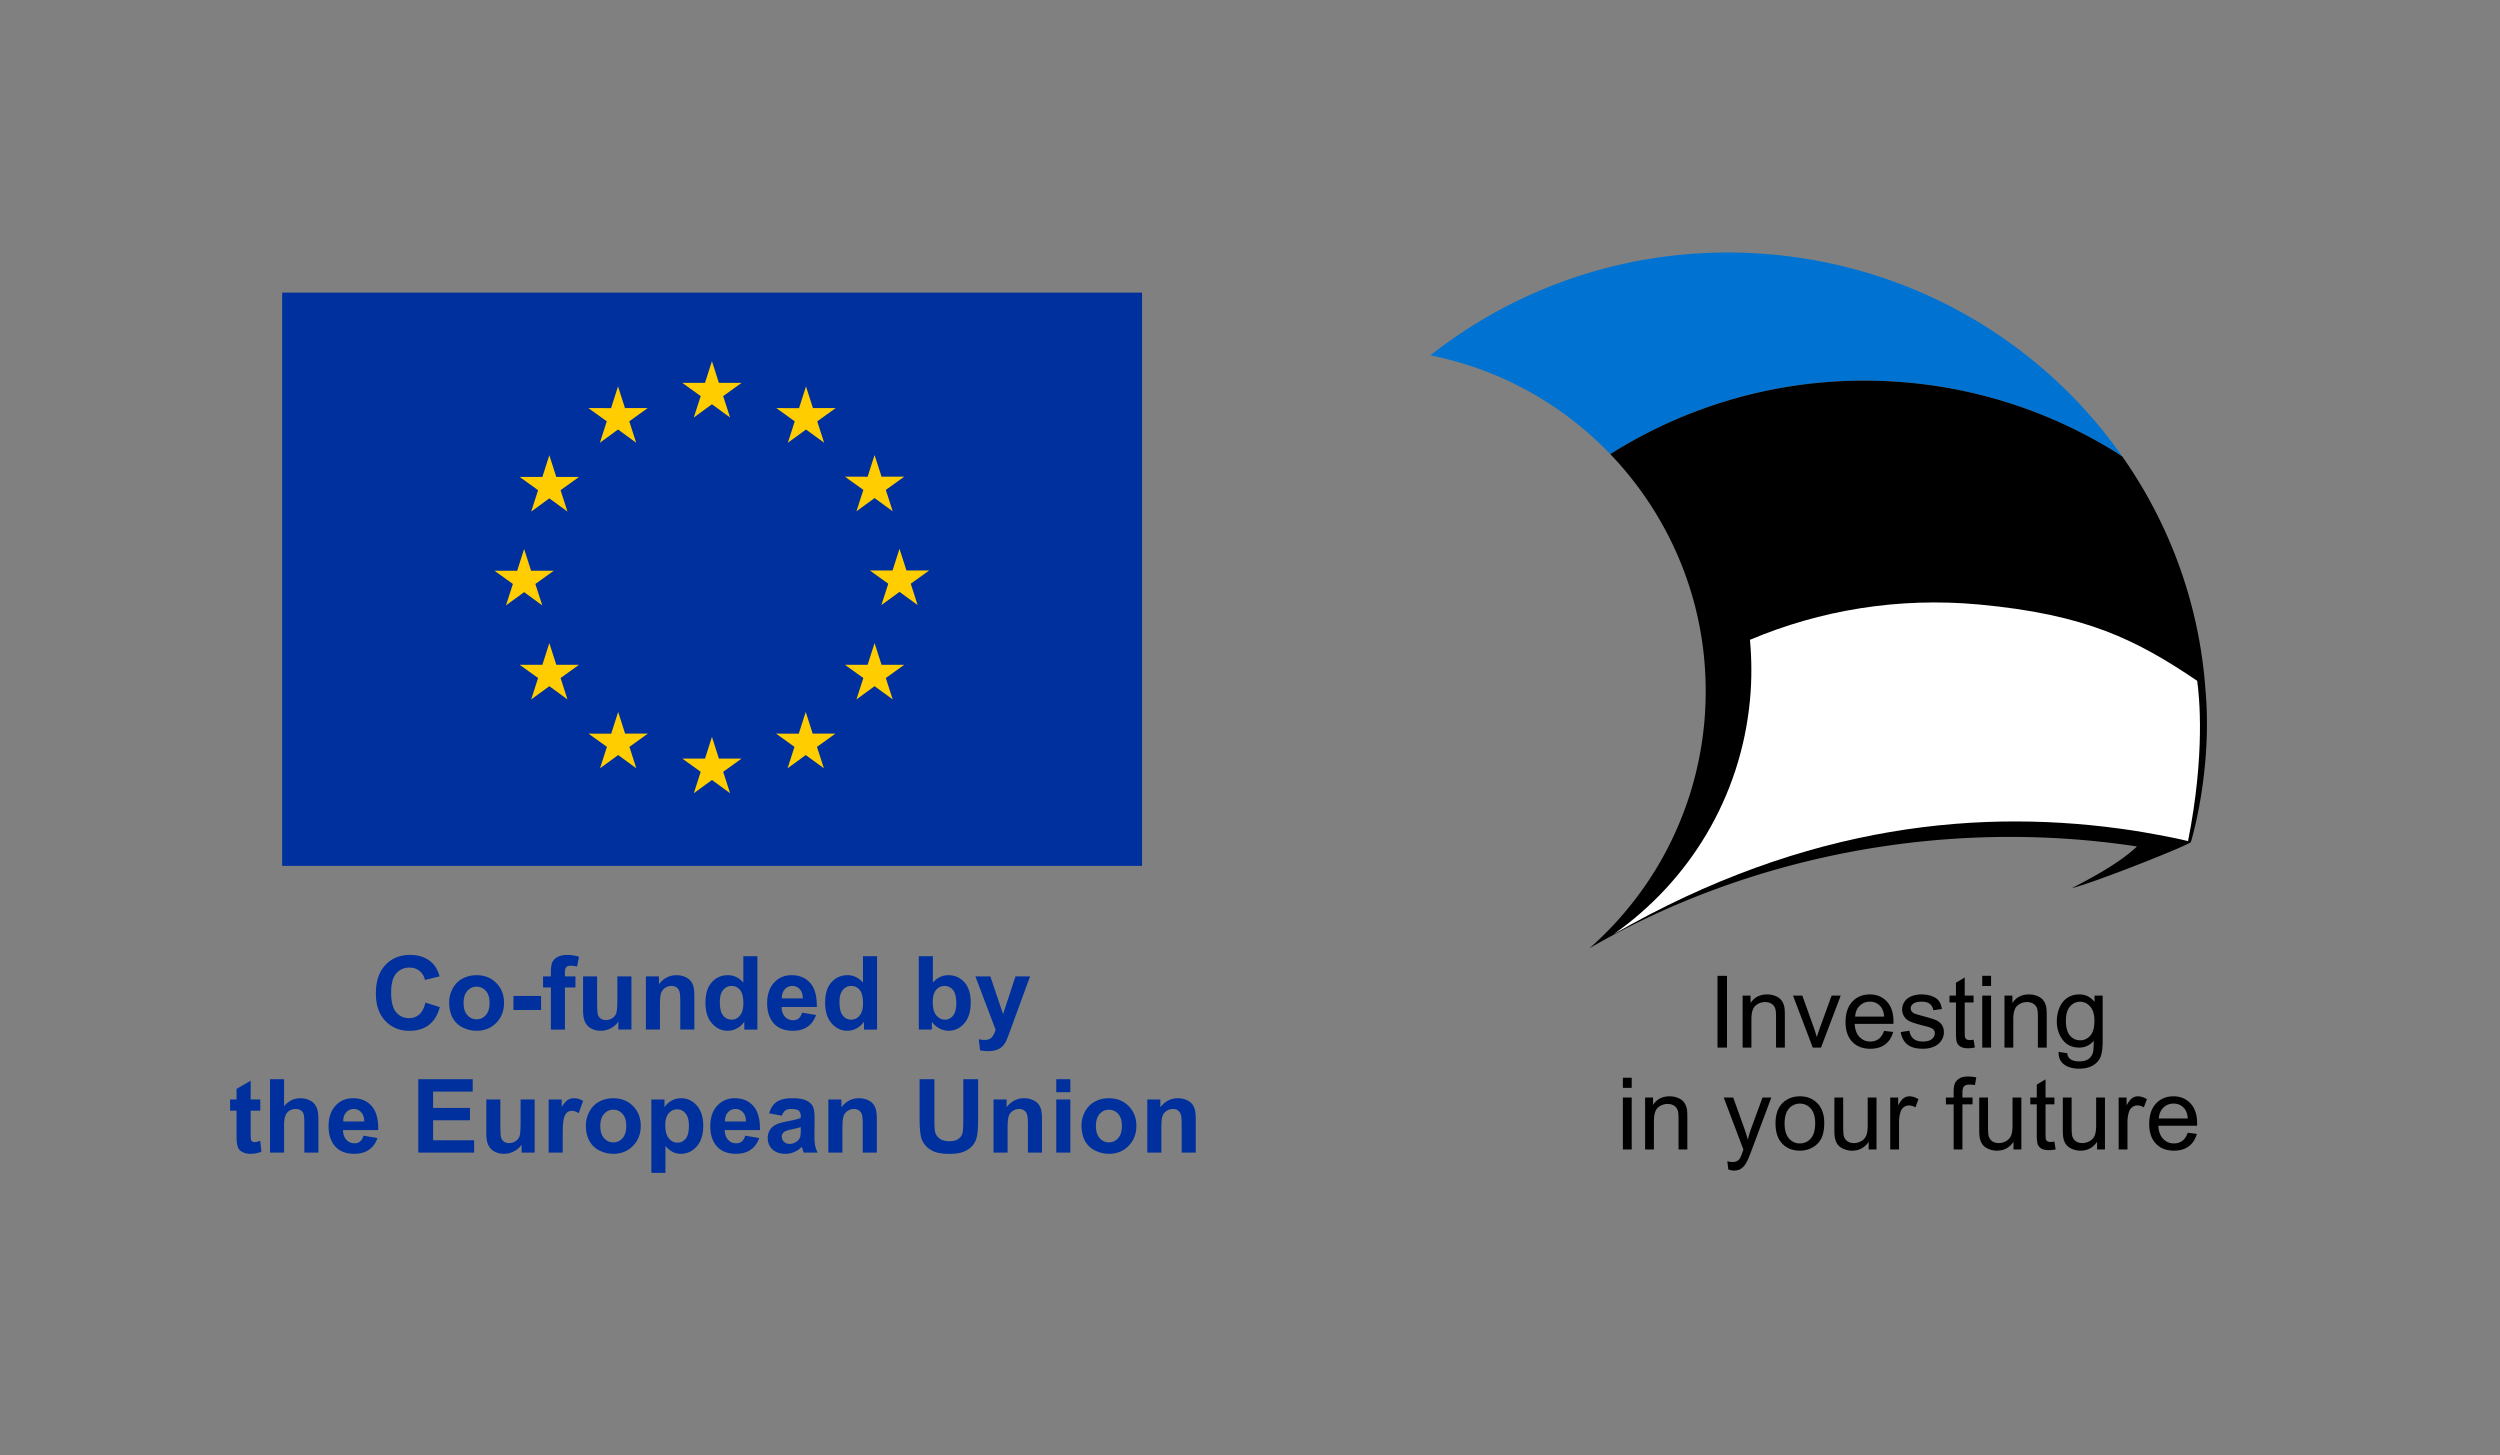
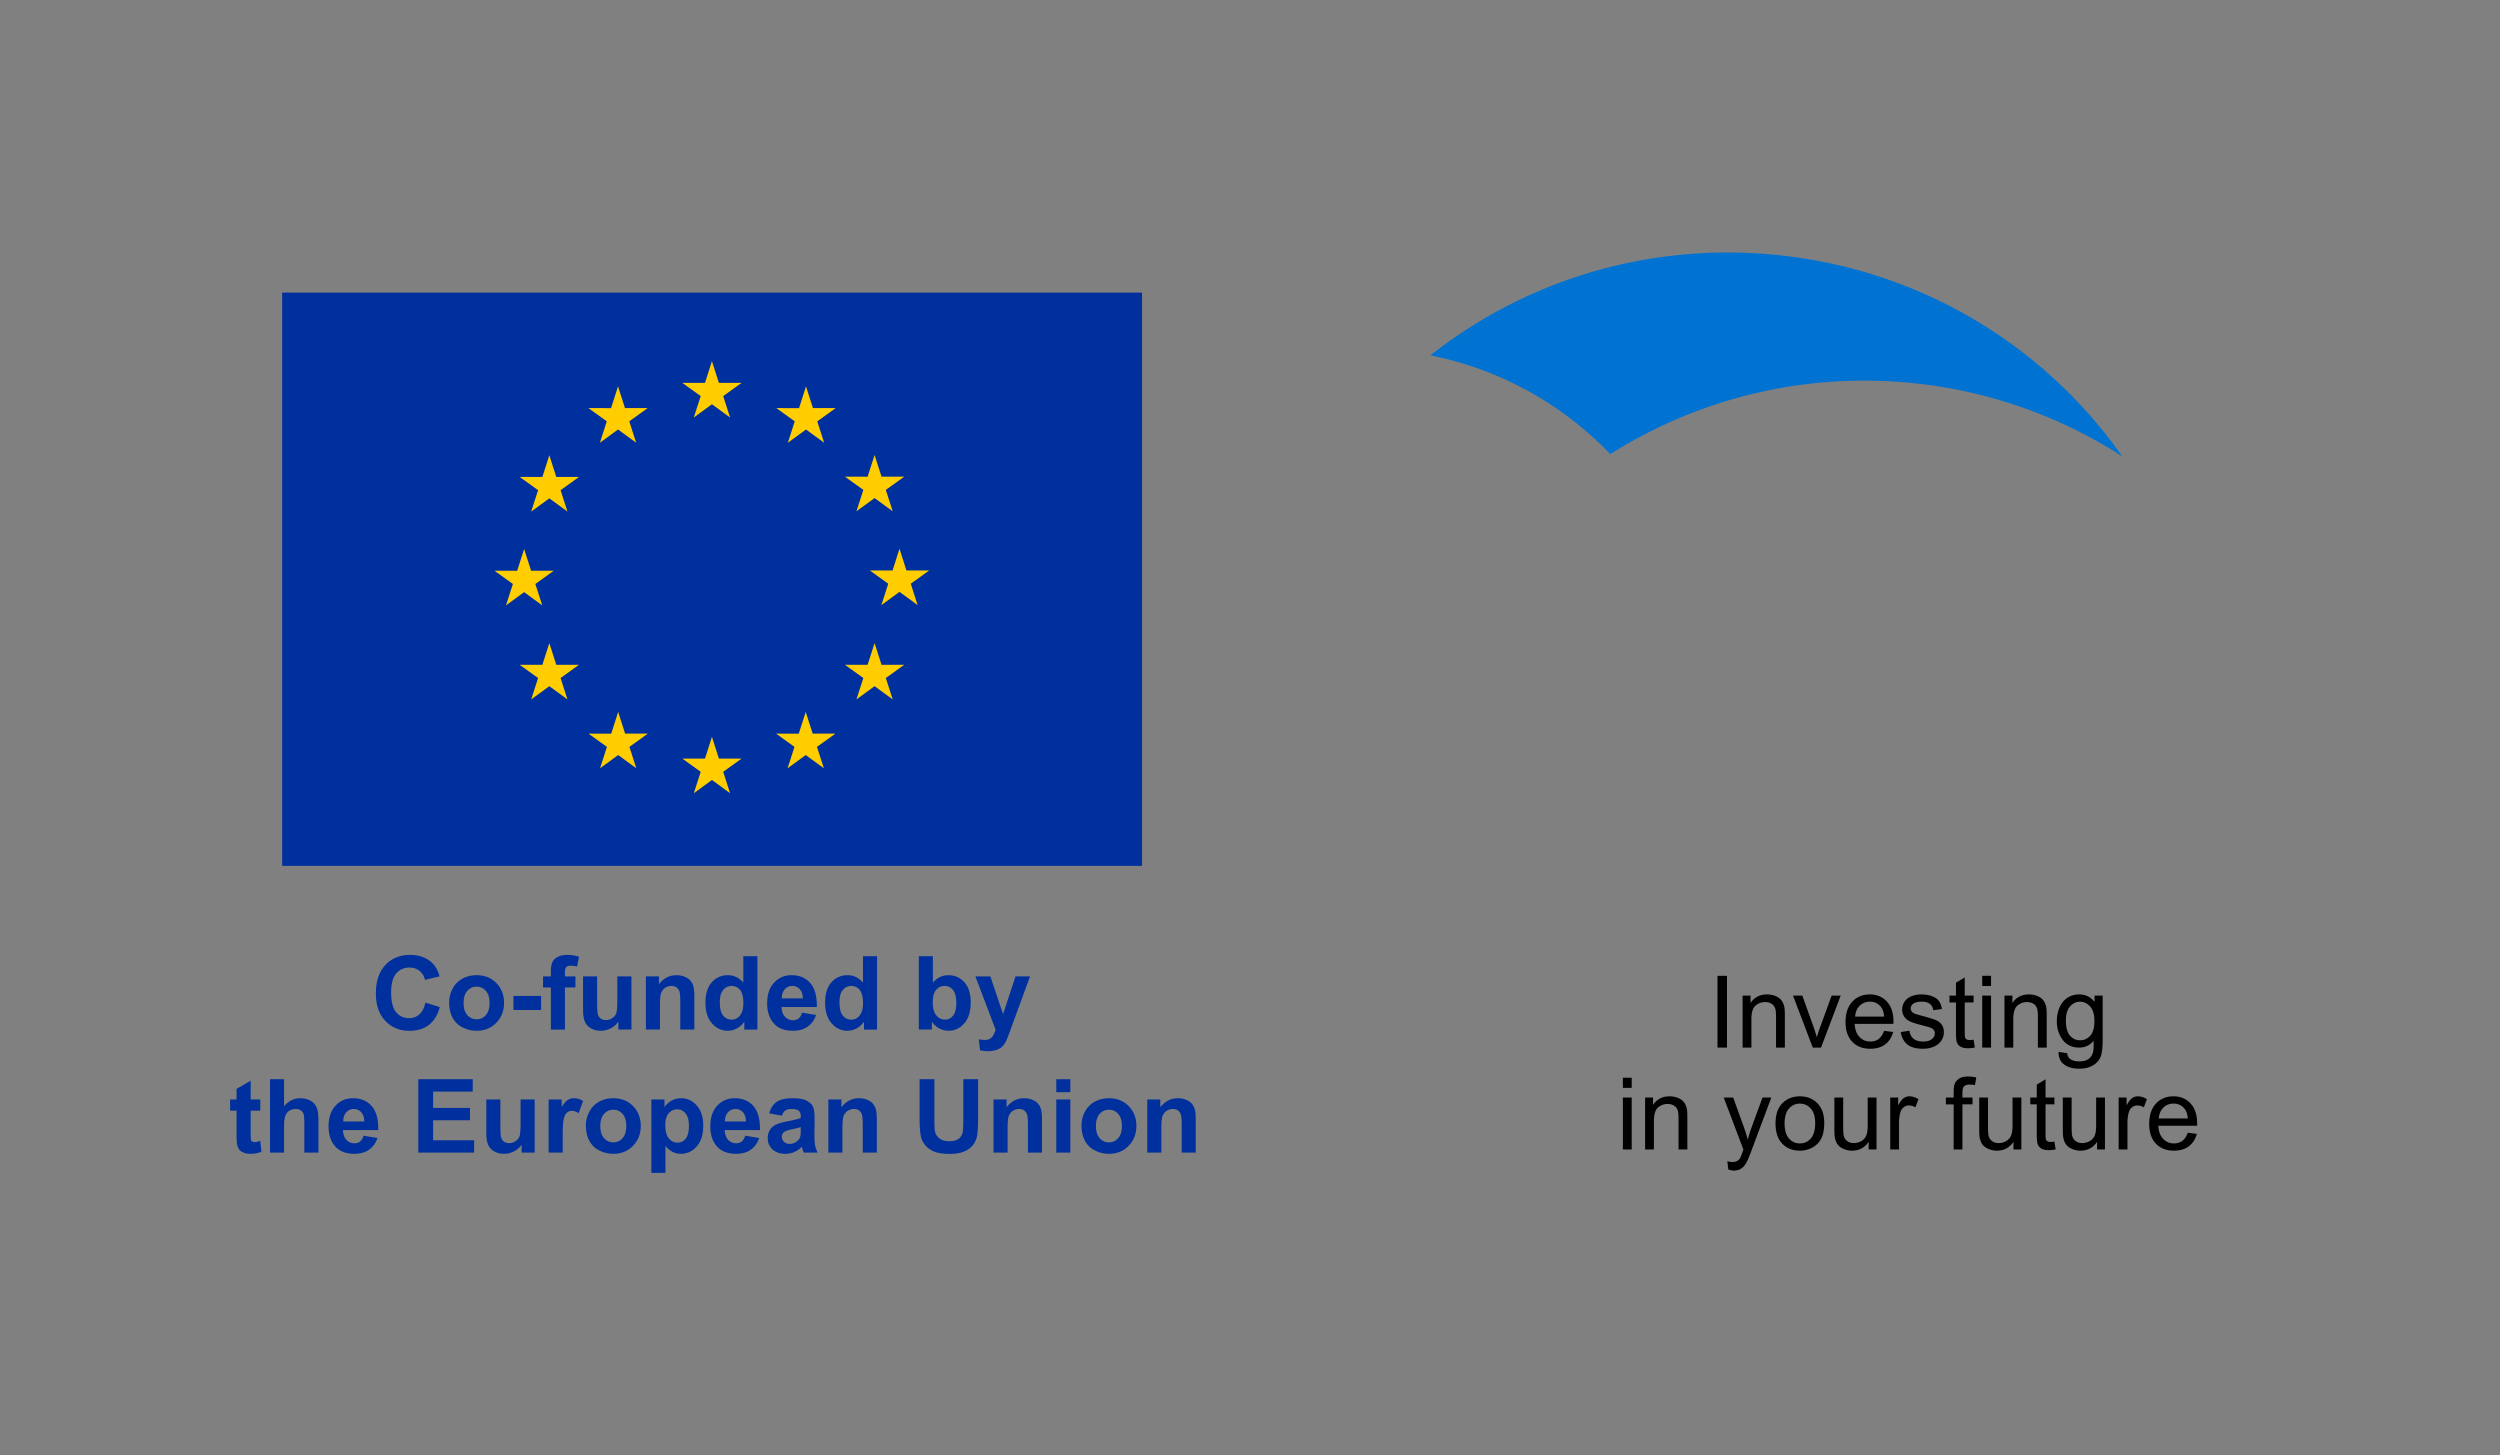
<svg xmlns="http://www.w3.org/2000/svg" xml:space="preserve" style="fill-rule:evenodd;clip-rule:evenodd;stroke-linejoin:round;stroke-miterlimit:2" viewBox="0 0 512 298">
  <rect x="0" y="0" width="512" height="298" fill="#808080" stroke="none" />
  <path d="M390.86 78.373a97.224 97.224 0 0 1 42.916 14.536c.015.016.348.246.869.578-15.898-22.682-41.531-38.565-71.578-41.348-26.297-2.42-51.075 5.624-70.122 20.643 14.458 2.87 27.169 10.13 36.841 20.223 17.567-11.081 38.795-16.688 61.074-14.632" style="fill:#0073d2" />
  <path d="M451.626 140.555c-.008 0-.008-.008-.008-.008 0 .047.008.087.008.135v-.127Z" style="fill:#fff" />
-   <path d="M451.714 141.662c-.024-.309-.135-1.661-.158-1.938-1.48-16.941-7.475-32.791-16.911-46.237a16.769 16.769 0 0 1-.869-.578 97.224 97.224 0 0 0-42.916-14.536c-22.279-2.057-43.507 3.551-61.074 14.632 10.868 11.342 17.915 26.242 19.291 42.566a71.336 71.336 0 0 1-.04 12.449c-.616 6.605-2.119 12.917-4.406 18.8-4.128 10.741-10.819 20.121-19.242 27.501l.15-.135c32.388-18.761 72.542-26.835 112.12-20.832-3.592 3.393-8.986 6.28-13.375 8.558 5.347-1.393 24.147-8.899 24.415-9.469 0 0 .016-.008.016-.014h-.016s4.39-14.205 3.015-30.767" />
-   <path d="M449.981 139.432c-12.528-8.48-22.858-13.605-44.671-15.63-16.586-1.534-32.593 1.179-46.917 7.23.363 4.002.396 8.099.008 12.251-1.867 20.129-12.575 37.283-27.935 48.04 39.72-22.842 75.833-25.894 106.418-21.228 2.032.316 8.32 1.4 11.222 2.175 3.559-17.906 2.317-29.754 1.875-32.838" style="fill:#fff" />
  <path d="M351.744 199.851h1.943v14.696h-1.943z" />
  <path d="M356.887 214.547v-10.645h1.622v1.512c.783-1.17 1.913-1.755 3.387-1.755.643 0 1.232.116 1.769.346.541.232.941.534 1.208.91.271.373.456.818.565 1.331.065.336.099.921.099 1.755v6.546h-1.807v-6.477c0-.733-.068-1.283-.208-1.65a1.737 1.737 0 0 0-.746-.869c-.36-.218-.777-.328-1.26-.328-.77 0-1.43.247-1.991.732-.558.49-.835 1.413-.835 2.779v5.813h-1.803ZM371.261 214.547l-4.051-10.645h1.906l2.286 6.375c.246.687.471 1.403.68 2.145.161-.561.383-1.235.671-2.025l2.367-6.495h1.855l-4.031 10.645h-1.683ZM379.931 208.2h5.944c-.079-.893-.308-1.568-.681-2.012-.575-.695-1.321-1.044-2.234-1.044-.828 0-1.527.278-2.091.832-.565.554-.876 1.297-.938 2.224m5.923 2.919 1.865.229c-.294 1.091-.838 1.936-1.632 2.539-.797.598-1.814.899-3.049.899-1.556 0-2.792-.478-3.702-1.436-.914-.959-1.368-2.303-1.368-4.035 0-1.793.461-3.182 1.382-4.171.923-.989 2.118-1.485 3.589-1.485 1.423 0 2.587.487 3.487 1.454.903.969 1.355 2.334 1.355 4.089 0 .11-.004.27-.01.483h-7.938c.064 1.17.396 2.067.992 2.686.595.622 1.334.934 2.224.934.66 0 1.224-.175 1.693-.523.469-.347.838-.901 1.112-1.663M389.265 211.368l1.783-.28c.099.714.379 1.262.838 1.645.455.38 1.095.571 1.92.571.828 0 1.443-.17 1.844-.506.4-.338.602-.735.602-1.187 0-.411-.178-.729-.534-.965-.246-.161-.862-.363-1.843-.609-1.322-.335-2.242-.623-2.752-.869-.51-.243-.9-.582-1.163-1.013a2.68 2.68 0 0 1-.397-1.426c0-.477.109-.915.329-1.318.215-.408.512-.743.885-1.01.281-.205.664-.383 1.146-.527a5.514 5.514 0 0 1 1.561-.215c.835 0 1.567.123 2.2.363.633.24 1.098.564 1.399.975.302.414.507.962.62 1.649l-1.762.243c-.082-.548-.315-.975-.698-1.283-.384-.308-.928-.462-1.629-.462-.828 0-1.42.137-1.772.41-.357.274-.534.596-.534.962a1 1 0 0 0 .222.633c.148.195.377.352.691.483.181.064.712.219 1.595.458 1.277.342 2.166.62 2.669.838a2.71 2.71 0 0 1 1.191.948c.287.414.431.928.431 1.544 0 .601-.178 1.166-.527 1.7-.352.53-.859.941-1.52 1.232-.66.291-1.409.434-2.244.434-1.386 0-2.439-.287-3.165-.862s-1.187-1.427-1.386-2.556M404.19 212.932l.261 1.594a6.753 6.753 0 0 1-1.363.161c-.656 0-1.163-.103-1.526-.311-.359-.205-.613-.479-.759-.819-.147-.334-.223-1.046-.223-2.127v-6.125h-1.324v-1.403h1.324v-2.638l1.796-1.081v3.719h1.814v1.403h-1.814v6.223c0 .517.032.846.093.993a.776.776 0 0 0 .312.353c.143.085.348.129.616.129.201 0 .465-.023.793-.071M405.962 203.902h1.807v10.645h-1.807v-10.645Zm0-4.051h1.807v2.077h-1.807v-2.077ZM410.516 214.547v-10.645h1.622v1.512c.783-1.17 1.913-1.755 3.387-1.755.643 0 1.232.116 1.769.346.541.232.941.534 1.208.91.271.373.455.818.565 1.331.065.336.099.921.099 1.755v6.546h-1.807v-6.477c0-.733-.068-1.283-.208-1.65a1.737 1.737 0 0 0-.746-.869c-.36-.218-.777-.328-1.26-.328-.77 0-1.43.247-1.991.732-.558.49-.835 1.413-.835 2.779v5.813h-1.803ZM423.094 209.034c0 1.396.277 2.416.835 3.056.555.643 1.249.961 2.084.961.828 0 1.523-.318 2.083-.955.562-.639.842-1.639.842-3.004 0-1.303-.288-2.285-.865-2.946-.579-.66-1.276-.992-2.091-.992-.801 0-1.482.325-2.046.979-.562.649-.842 1.618-.842 2.901m-1.492 6.395 1.756.26c.071.541.277.934.609 1.184.448.332 1.06.499 1.834.499.838 0 1.481-.167 1.936-.499.455-.335.76-.804.921-1.403.096-.369.137-1.139.13-2.316-.787.927-1.769 1.392-2.947 1.392-1.464 0-2.596-.527-3.397-1.584-.801-1.054-1.205-2.323-1.205-3.798 0-1.016.185-1.954.552-2.813.369-.859.903-1.523 1.601-1.991.698-.465 1.519-.702 2.46-.702 1.256 0 2.292.51 3.107 1.527v-1.284h1.666v9.201c0 1.656-.171 2.834-.506 3.525-.339.691-.873 1.238-1.605 1.639-.733.4-1.632.602-2.703.602-1.269 0-2.296-.288-3.076-.859-.784-.571-1.16-1.43-1.133-2.58M332.364 224.77h1.807v10.645h-1.807V224.77Zm0-4.051h1.807v2.077h-1.807v-2.077ZM336.918 235.415V224.77h1.622v1.512c.783-1.17 1.913-1.755 3.387-1.755.643 0 1.232.117 1.769.346.541.233.942.534 1.208.91.271.373.456.818.565 1.331.065.336.099.921.099 1.755v6.546h-1.807v-6.477c0-.733-.068-1.283-.208-1.65a1.741 1.741 0 0 0-.746-.869c-.36-.218-.777-.328-1.26-.328-.77 0-1.43.247-1.991.732-.557.49-.835 1.413-.835 2.779v5.813h-1.803ZM353.958 239.515l-.203-1.694c.397.106.739.161 1.034.161.4 0 .722-.069.962-.202a1.62 1.62 0 0 0 .591-.561c.117-.178.298-.626.551-1.341.034-.103.089-.247.161-.442l-4.038-10.665h1.944l2.217 6.163c.284.782.544 1.603.77 2.466a24.88 24.88 0 0 1 .743-2.427l2.275-6.203h1.803l-4.048 10.826c-.433 1.171-.772 1.975-1.012 2.417-.322.595-.688 1.029-1.101 1.306-.417.277-.911.417-1.486.417-.349 0-.736-.075-1.163-.222M365.485 230.091c0 1.365.298 2.384.893 3.062.595.681 1.345 1.02 2.244 1.02.897 0 1.643-.343 2.238-1.023.592-.681.89-1.721.89-3.117 0-1.318-.298-2.317-.896-2.994-.599-.678-1.342-1.016-2.232-1.016a2.87 2.87 0 0 0-2.244 1.012c-.595.674-.893 1.694-.893 3.056m-1.855 0c0-1.971.548-3.432 1.646-4.38.914-.787 2.029-1.184 3.346-1.184 1.465 0 2.662.479 3.59 1.441.931.958 1.393 2.282 1.393 3.972 0 1.373-.205 2.45-.616 3.234a4.36 4.36 0 0 1-1.794 1.83 5.22 5.22 0 0 1-2.573.65c-1.488 0-2.693-.475-3.612-1.433-.921-.955-1.38-2.331-1.38-4.13M382.699 235.415v-1.564c-.832 1.205-1.958 1.803-3.381 1.803a4.316 4.316 0 0 1-1.758-.359c-.545-.239-.948-.544-1.212-.907-.267-.365-.451-.811-.557-1.337-.073-.356-.11-.918-.11-1.687v-6.594h1.803v5.903c0 .944.038 1.577.11 1.906.116.475.356.845.722 1.118.369.271.825.405 1.365.405.541 0 1.047-.138 1.523-.415a2.3 2.3 0 0 0 1.006-1.133c.198-.479.297-1.173.297-2.08v-5.704h1.803v10.645h-1.611ZM387.12 235.415V224.77h1.622v1.612c.414-.753.797-1.252 1.15-1.492a2.01 2.01 0 0 1 1.156-.363c.609 0 1.225.195 1.855.582l-.623 1.677c-.438-.264-.879-.394-1.32-.394-.398 0-.75.12-1.064.356-.316.24-.538.568-.672.989a6.994 6.994 0 0 0-.301 2.105v5.573h-1.803ZM400.108 235.415v-9.241h-1.591v-1.404h1.591v-1.132c0-.715.065-1.249.192-1.595.175-.469.478-.848.917-1.139.438-.291 1.05-.435 1.841-.435.506 0 1.067.058 1.683.182l-.27 1.573a5.95 5.95 0 0 0-1.064-.102c-.548 0-.934.116-1.16.353-.23.232-.343.67-.343 1.313v.982h2.074v1.404h-2.074v9.241h-1.796ZM412.361 235.415v-1.564c-.832 1.205-1.958 1.803-3.381 1.803a4.312 4.312 0 0 1-1.758-.359c-.545-.239-.948-.544-1.212-.907-.267-.365-.452-.811-.558-1.337-.072-.356-.109-.918-.109-1.687v-6.594h1.803v5.903c0 .944.038 1.577.11 1.906.116.475.356.845.722 1.118.369.271.825.405 1.365.405.541 0 1.047-.138 1.522-.415a2.297 2.297 0 0 0 1.007-1.133c.198-.479.297-1.173.297-2.08v-5.704h1.803v10.645h-1.611ZM420.741 233.8l.26 1.594a6.744 6.744 0 0 1-1.362.161c-.656 0-1.163-.103-1.526-.311-.359-.205-.613-.479-.759-.818-.147-.335-.223-1.047-.223-2.128v-6.125h-1.324v-1.403h1.324v-2.638l1.796-1.081v3.719h1.814v1.403h-1.814v6.224c0 .516.031.845.093.992a.78.78 0 0 0 .311.353c.144.085.349.129.617.129.201 0 .465-.023.793-.071M429.483 235.415v-1.564c-.832 1.205-1.958 1.803-3.381 1.803a4.316 4.316 0 0 1-1.758-.359c-.545-.239-.948-.544-1.212-.907-.267-.365-.451-.811-.558-1.337-.072-.356-.109-.918-.109-1.687v-6.594h1.803v5.903c0 .944.038 1.577.11 1.906.116.475.356.845.722 1.118.369.271.825.405 1.365.405.541 0 1.047-.138 1.522-.415a2.297 2.297 0 0 0 1.007-1.133c.198-.479.297-1.173.297-2.08v-5.704h1.803v10.645h-1.611ZM433.903 235.415V224.77h1.622v1.612c.414-.753.797-1.252 1.15-1.492a2.01 2.01 0 0 1 1.156-.363c.609 0 1.225.195 1.855.582l-.623 1.677c-.438-.264-.88-.394-1.32-.394-.398 0-.75.12-1.065.356-.315.24-.537.568-.671.989a6.994 6.994 0 0 0-.301 2.105v5.573h-1.803ZM442.122 229.068h5.944c-.079-.893-.308-1.567-.681-2.012-.575-.695-1.321-1.044-2.235-1.044-.828 0-1.526.278-2.09.832-.565.554-.876 1.297-.938 2.224m5.923 2.919 1.865.229c-.294 1.091-.838 1.936-1.632 2.539-.797.598-1.814.899-3.049.899-1.556 0-2.792-.478-3.703-1.436-.913-.958-1.368-2.303-1.368-4.035 0-1.793.462-3.181 1.382-4.171.924-.989 2.119-1.485 3.59-1.485 1.423 0 2.587.487 3.487 1.454.903.969 1.355 2.334 1.355 4.089 0 .11-.004.271-.011.483h-7.938c.065 1.171.397 2.067.992 2.686.596.622 1.335.934 2.224.934.661 0 1.225-.175 1.694-.523.469-.346.838-.901 1.112-1.663" style="fill-rule:nonzero" />
  <path d="M57.787 59.925h176.106v117.406H57.787z" style="fill:#00309d" />
  <path d="m142.088 85.506 3.716-2.712 3.716 2.712-1.414-4.386 3.774-2.711h-4.652l-1.424-4.439-1.424 4.443-4.65-.004 3.772 2.711-1.414 4.386ZM122.857 90.673l3.716-2.712 3.714 2.712-1.412-4.386 3.772-2.711h-4.652l-1.424-4.444-1.424 4.448-4.65-.004 3.772 2.711-1.412 4.386ZM112.502 93.234l-1.424 4.449-4.65-.005 3.772 2.712-1.414 4.385 3.716-2.712 3.716 2.712-1.414-4.385 3.772-2.712h-4.65l-1.424-4.444ZM107.341 121.27l3.714 2.712-1.412-4.386 3.772-2.712h-4.65l-1.424-4.443-1.424 4.453-4.652-.01 3.774 2.712-1.414 4.386 3.716-2.712ZM113.926 136.149l-1.424-4.444-1.424 4.449-4.65-.005 3.772 2.712-1.414 4.385 3.716-2.716 3.716 2.716-1.414-4.385 3.772-2.712h-4.65ZM128.024 150.247l-1.424-4.44-1.421 4.445-4.653-.005 3.772 2.712-1.411 4.385 3.716-2.711 3.713 2.711-1.411-4.385 3.771-2.712h-4.652ZM147.23 155.355l-1.424-4.444-1.421 4.449-4.653-.005 3.772 2.712-1.411 4.385 3.716-2.711 3.713 2.711-1.414-4.385 3.774-2.712h-4.652ZM166.437 150.247l-1.422-4.44-1.427 4.445-4.647-.005 3.769 2.712-1.411 4.385 3.716-2.711 3.716 2.711-1.417-4.385 3.774-2.712h-4.652ZM180.539 136.149l-1.426-4.444-1.427 4.449-4.647-.005 3.774 2.712-1.416 4.385 3.716-2.716 3.716 2.716-1.417-4.385 3.775-2.712h-4.648ZM190.295 116.831h-4.652l-1.427-4.444-1.421 4.449-4.652-.005 3.774 2.712-1.412 4.385 3.711-2.716 3.716 2.716-1.411-4.385 3.774-2.712ZM175.397 104.717l3.716-2.712 3.716 2.712-1.416-4.386 3.774-2.707h-4.648l-1.426-4.443-1.426 4.448-4.648-.005 3.775 2.707-1.417 4.386ZM165.068 79.137l-1.421 4.449-4.653-.01 3.77 2.717-1.412 4.385 3.721-2.717 3.711 2.717-1.412-4.385 3.775-2.717h-4.658l-1.421-4.439Z" style="fill:#ffcd00;fill-rule:nonzero" />
  <path d="m87.13 205.328 2.943.934c-.451 1.64-1.202 2.859-2.251 3.655-1.049.797-2.38 1.194-3.994 1.194-1.996 0-3.636-.681-4.922-2.045-1.285-1.364-1.927-3.228-1.927-5.593 0-2.502.646-4.446 1.938-5.83 1.292-1.384 2.99-2.077 5.096-2.077 1.839 0 3.332.544 4.481 1.631.683.643 1.196 1.566 1.538 2.769l-3.005.717c-.177-.779-.548-1.394-1.112-1.845-.564-.451-1.249-.677-2.056-.677-1.114 0-2.019.399-2.712 1.2-.694.799-1.041 2.095-1.041 3.886 0 1.9.342 3.254 1.025 4.06.684.807 1.573 1.21 2.666 1.21.807 0 1.501-.255 2.082-.769.581-.512.998-1.318 1.251-2.42M94.943 205.41c0 1.081.256 1.908.769 2.482.513.575 1.145.862 1.897.862s1.382-.287 1.892-.862c.509-.574.764-1.408.764-2.502 0-1.066-.255-1.886-.764-2.46-.51-.575-1.14-.862-1.892-.862s-1.384.287-1.897.862c-.513.574-.769 1.401-.769 2.48m-2.953-.153c0-.957.236-1.883.707-2.779a4.849 4.849 0 0 1 2.005-2.05c.865-.473 1.83-.708 2.897-.708 1.647 0 2.997.535 4.05 1.604 1.053 1.07 1.579 2.422 1.579 4.056 0 1.647-.532 3.012-1.595 4.096-1.063 1.083-2.4 1.625-4.014 1.625-.998 0-1.95-.225-2.856-.676a4.652 4.652 0 0 1-2.066-1.985c-.471-.871-.707-1.932-.707-3.183" style="fill:#00309d;fill-rule:nonzero" />
  <path d="M105.156 203.965h5.66v2.881h-5.66z" style="fill:#00309d" />
  <path d="M111.216 199.966h1.6v-.821c0-.916.097-1.6.292-2.05.195-.451.553-.819 1.077-1.103.522-.283 1.184-.425 1.984-.425.82 0 1.623.123 2.409.369l-.389 2.009a5.774 5.774 0 0 0-1.323-.164c-.418 0-.716.098-.897.293-.182.195-.272.569-.272 1.123v.769h2.154v2.267h-2.154v8.623h-2.881v-8.623h-1.6v-2.267ZM126.638 210.855v-1.631a4.194 4.194 0 0 1-1.563 1.375 4.401 4.401 0 0 1-2.046.502c-.732 0-1.388-.161-1.969-.482a2.837 2.837 0 0 1-1.261-1.354c-.261-.58-.39-1.384-.39-2.409v-6.891h2.881v5.004c0 1.532.053 2.47.16 2.815.105.345.298.619.579.82.28.202.635.303 1.066.303.492 0 .933-.135 1.323-.406.389-.269.657-.604.799-1.004.145-.4.216-1.379.216-2.938v-4.594h2.882v10.89h-2.677ZM142.202 210.855h-2.881v-5.558c0-1.175-.061-1.936-.184-2.281a1.611 1.611 0 0 0-.6-.806c-.277-.19-.61-.287-1-.287-.499 0-.947.138-1.343.411a2.062 2.062 0 0 0-.815 1.087c-.148.452-.221 1.286-.221 2.502v4.932h-2.882v-10.89h2.677v1.6c.95-1.231 2.146-1.846 3.589-1.846a4.32 4.32 0 0 1 1.743.344c.526.229.925.521 1.194.876.272.356.459.76.566 1.211.105.451.157 1.097.157 1.937v6.768ZM147.423 205.175c0 1.161.16 2.002.481 2.522.465.752 1.115 1.127 1.949 1.127.663 0 1.226-.281 1.691-.845.465-.565.697-1.406.697-2.529 0-1.25-.224-2.15-.675-2.701-.452-.55-1.03-.826-1.734-.826-.683 0-1.256.272-1.718.815-.461.544-.691 1.356-.691 2.436m7.689 5.681h-2.675v-1.6c-.445.622-.969 1.085-1.575 1.39a4.046 4.046 0 0 1-1.83.456c-1.251 0-2.322-.504-3.214-1.513-.892-1.008-1.338-2.415-1.338-4.22 0-1.845.434-3.248 1.303-4.209.867-.96 1.964-1.44 3.29-1.44 1.217 0 2.27.506 3.159 1.517v-5.413h2.88v15.032ZM164.424 204.477c-.021-.834-.235-1.468-.646-1.902a1.985 1.985 0 0 0-1.498-.652c-.628 0-1.148.23-1.558.688-.41.458-.611 1.08-.605 1.866h4.307Zm-.164 2.912 2.871.482c-.369 1.053-.952 1.854-1.748 2.405-.797.55-1.793.825-2.989.825-1.894 0-3.295-.618-4.204-1.855-.718-.992-1.078-2.243-1.078-3.754 0-1.805.473-3.218 1.416-4.24.944-1.022 2.136-1.533 3.579-1.533 1.62 0 2.898.535 3.835 1.605.936 1.07 1.383 2.709 1.342 4.917h-7.218c.021.854.253 1.519.697 1.994.444.475.998.713 1.662.713.451 0 .83-.123 1.138-.369.307-.247.54-.643.697-1.19M171.93 205.175c-.001 1.161.159 2.002.48 2.522.465.752 1.115 1.127 1.95 1.127.662 0 1.226-.281 1.691-.845.465-.565.697-1.406.697-2.529 0-1.25-.225-2.15-.675-2.701-.452-.55-1.03-.826-1.734-.826-.683 0-1.256.272-1.718.815-.462.544-.691 1.356-.691 2.436m7.689 5.681h-2.675v-1.6c-.445.622-.969 1.085-1.575 1.39a4.046 4.046 0 0 1-1.83.456c-1.251 0-2.322-.504-3.214-1.513-.892-1.008-1.338-2.415-1.338-4.22 0-1.845.433-3.248 1.302-4.209.868-.96 1.965-1.44 3.291-1.44 1.217 0 2.27.506 3.159 1.517v-5.413h2.88v15.032ZM191.032 205.175c0 1.127.178 1.962.533 2.501.499.767 1.162 1.148 1.989 1.148.636 0 1.178-.27 1.625-.815.449-.542.672-1.399.672-2.567 0-1.245-.225-2.142-.676-2.692-.452-.551-1.03-.826-1.734-.826-.69 0-1.264.269-1.722.805-.458.536-.687 1.351-.687 2.446m-2.86 5.68v-15.032h2.881v5.413c.888-1.011 1.941-1.517 3.158-1.517 1.326 0 2.423.48 3.291 1.44.868.962 1.302 2.34 1.302 4.138 0 1.859-.442 3.292-1.328 4.296-.884 1.006-1.96 1.508-3.224 1.508a3.99 3.99 0 0 1-1.841-.467c-.605-.31-1.126-.77-1.564-1.379v1.6h-2.675ZM199.758 199.966h3.065l2.606 7.731 2.543-7.731h2.983l-3.844 10.479-.688 1.897c-.253.637-.494 1.121-.723 1.457a3.148 3.148 0 0 1-.79.814 3.437 3.437 0 0 1-1.096.488 5.714 5.714 0 0 1-1.472.175 7.641 7.641 0 0 1-1.63-.175l-.257-2.256c.451.089.858.134 1.22.134.67 0 1.166-.198 1.487-.59.322-.394.568-.895.739-1.502l-4.143-10.921ZM53.307 225.166v2.297h-1.969v4.389c0 .888.019 1.406.057 1.553a.629.629 0 0 0 .256.364.813.813 0 0 0 .487.144c.267 0 .653-.093 1.159-.277l.246 2.235c-.67.287-1.429.431-2.277.431-.519 0-.987-.087-1.404-.262-.417-.174-.723-.399-.918-.677-.195-.276-.33-.651-.405-1.122-.062-.335-.092-1.012-.092-2.031v-4.747h-1.323v-2.297h1.323v-2.163l2.891-1.682v3.845h1.969ZM58.178 221.023v5.526c.93-1.086 2.041-1.63 3.333-1.63.663 0 1.261.124 1.794.37.533.246.935.56 1.205.943.27.383.454.807.553 1.271.099.465.149 1.187.149 2.164v6.388h-2.881v-5.752c0-1.141-.055-1.867-.164-2.174a1.43 1.43 0 0 0-.579-.733c-.278-.182-.624-.272-1.041-.272-.479 0-.906.117-1.282.349-.376.233-.651.582-.826 1.051-.174.468-.261 1.16-.261 2.076v5.455h-2.881v-15.032h2.881ZM74.604 229.677c-.021-.834-.236-1.468-.646-1.902a1.983 1.983 0 0 0-1.497-.652c-.629 0-1.149.23-1.559.688-.41.458-.611 1.08-.605 1.866h4.307Zm-.164 2.912 2.871.482c-.369 1.053-.952 1.854-1.748 2.405-.797.55-1.793.825-2.989.825-1.894 0-3.295-.618-4.204-1.855-.718-.992-1.077-2.243-1.077-3.754 0-1.805.472-3.218 1.415-4.24.943-1.022 2.136-1.533 3.579-1.533 1.62 0 2.898.535 3.835 1.605.936 1.07 1.384 2.709 1.343 4.917h-7.219c.021.854.253 1.519.697 1.994.445.475.998.713 1.661.713.452 0 .831-.123 1.139-.369.307-.247.54-.643.697-1.19M85.668 236.055v-15.032h11.146v2.543h-8.111v3.333h7.547v2.532h-7.547v4.091h8.398v2.533H85.668ZM106.822 236.055v-1.631a4.194 4.194 0 0 1-1.563 1.375 4.401 4.401 0 0 1-2.046.502c-.732 0-1.388-.161-1.969-.482a2.837 2.837 0 0 1-1.261-1.354c-.26-.58-.39-1.384-.39-2.409v-6.891h2.881v5.004c0 1.532.053 2.47.16 2.815.105.345.298.619.579.82.28.202.635.303 1.066.303.492 0 .933-.135 1.323-.406.389-.269.656-.604.8-1.004.143-.4.215-1.379.215-2.938v-4.594h2.881v10.89h-2.676ZM115.241 236.055h-2.881v-10.89h2.676v1.548c.458-.73.87-1.213 1.235-1.445a2.272 2.272 0 0 1 1.246-.349c.657 0 1.288.182 1.898.544l-.893 2.512c-.485-.315-.936-.472-1.353-.472-.404 0-.745.112-1.026.333-.28.223-.501.624-.661 1.205-.161.581-.241 1.798-.241 3.651v3.363ZM122.942 230.61c0 1.081.257 1.908.769 2.482.513.575 1.145.862 1.897.862s1.383-.287 1.892-.862c.509-.574.763-1.408.763-2.502 0-1.066-.254-1.886-.763-2.46-.509-.575-1.14-.862-1.892-.862s-1.384.287-1.897.862c-.512.574-.769 1.401-.769 2.48m-2.953-.153c0-.957.235-1.883.708-2.779a4.847 4.847 0 0 1 2.004-2.05c.865-.473 1.83-.708 2.896-.708 1.648 0 2.998.535 4.051 1.604 1.053 1.07 1.579 2.422 1.579 4.056 0 1.647-.531 3.012-1.595 4.096-1.062 1.083-2.401 1.625-4.013 1.625-.999 0-1.95-.225-2.857-.676a4.644 4.644 0 0 1-2.065-1.985c-.473-.871-.708-1.932-.708-3.183M136.25 230.426c0 1.224.243 2.127.729 2.712.485.584 1.076.876 1.773.876.67 0 1.227-.268 1.672-.805.444-.536.666-1.416.666-2.64 0-1.141-.229-1.989-.687-2.543-.458-.553-1.025-.83-1.702-.83-.704 0-1.289.271-1.754.815-.465.543-.697 1.349-.697 2.415m-2.85-5.261h2.686v1.6c.35-.547.82-.991 1.416-1.333a3.895 3.895 0 0 1 1.978-.513c1.265 0 2.338.496 3.22 1.487.882.992 1.323 2.373 1.323 4.143 0 1.818-.445 3.231-1.334 4.239-.888 1.009-1.964 1.513-3.229 1.513-.602 0-1.147-.12-1.636-.359-.488-.239-1.003-.649-1.543-1.231v5.486H133.4v-15.032ZM152.779 229.677c-.021-.834-.235-1.468-.646-1.902a1.985 1.985 0 0 0-1.498-.652c-.628 0-1.148.23-1.558.688-.41.458-.611 1.08-.605 1.866h4.307Zm-.164 2.912 2.871.482c-.369 1.053-.952 1.854-1.748 2.405-.797.55-1.793.825-2.989.825-1.894 0-3.295-.618-4.204-1.855-.718-.992-1.077-2.243-1.077-3.754 0-1.805.473-3.218 1.415-4.24.944-1.022 2.136-1.533 3.579-1.533 1.62 0 2.898.535 3.835 1.605.936 1.07 1.383 2.709 1.342 4.917h-7.218c.021.854.253 1.519.697 1.994.444.475.998.713 1.662.713.451 0 .83-.123 1.138-.369.307-.247.54-.643.697-1.19M163.997 230.826c-.369.123-.953.271-1.753.44-.8.172-1.323.339-1.569.503-.376.267-.564.605-.564 1.015 0 .404.151.753.451 1.047.301.294.684.44 1.149.44.519 0 1.015-.171 1.487-.512.348-.26.577-.578.687-.954.075-.246.112-.714.112-1.405v-.574Zm-3.855-2.338-2.615-.472c.294-1.052.8-1.832 1.518-2.337.718-.506 1.784-.759 3.199-.759 1.285 0 2.242.152 2.871.456.629.304 1.071.69 1.328 1.159.256.468.384 1.327.384 2.579l-.03 3.363c0 .957.046 1.662.138 2.118.092.454.265.941.518 1.46h-2.851a10.322 10.322 0 0 1-.277-.851 7.56 7.56 0 0 0-.101-.338 5.173 5.173 0 0 1-1.581 1.076c-.56.239-1.158.36-1.793.36-1.122 0-2.005-.304-2.651-.913-.646-.608-.97-1.377-.97-2.307 0-.615.148-1.164.442-1.646a2.88 2.88 0 0 1 1.235-1.107c.53-.257 1.294-.481 2.292-.672 1.347-.253 2.279-.488 2.799-.707v-.287c0-.555-.137-.949-.41-1.185-.274-.236-.789-.354-1.548-.354-.513 0-.913.101-1.2.303-.287.202-.52.555-.697 1.061M179.573 236.055h-2.881v-5.558c0-1.175-.061-1.936-.184-2.281a1.611 1.611 0 0 0-.6-.806c-.277-.19-.61-.287-1-.287-.499 0-.947.138-1.343.411a2.062 2.062 0 0 0-.815 1.087c-.148.452-.221 1.286-.221 2.502v4.932h-2.882v-10.89h2.677v1.6c.95-1.231 2.146-1.846 3.589-1.846a4.32 4.32 0 0 1 1.743.344c.526.229.925.521 1.194.876.271.356.458.76.565 1.211.105.451.158 1.097.158 1.937v6.768ZM188.331 221.023h3.035v8.142c0 1.292.037 2.129.112 2.511.13.616.44 1.11.928 1.483.489.372 1.157.558 2.005.558.861 0 1.511-.175 1.948-.528.438-.352.701-.784.79-1.297.088-.513.133-1.364.133-2.554v-8.315h3.035v7.896c0 1.804-.082 3.08-.246 3.824-.164.746-.467 1.375-.907 1.886-.441.514-1.03.922-1.769 1.226-.738.305-1.703.456-2.892.456-1.436 0-2.524-.165-3.266-.497-.741-.331-1.328-.762-1.758-1.292-.431-.529-.714-1.085-.851-1.666-.198-.861-.297-2.133-.297-3.814v-8.019ZM213.4 236.055h-2.881v-5.558c0-1.175-.061-1.936-.184-2.281a1.611 1.611 0 0 0-.6-.806c-.277-.19-.61-.287-1-.287-.499 0-.947.138-1.343.411a2.062 2.062 0 0 0-.815 1.087c-.148.452-.221 1.286-.221 2.502v4.932h-2.882v-10.89h2.677v1.6c.95-1.231 2.146-1.846 3.589-1.846a4.32 4.32 0 0 1 1.743.344c.526.229.925.521 1.194.876.271.356.458.76.565 1.211.105.451.158 1.097.158 1.937v6.768ZM216.323 225.166h2.881v10.89h-2.881v-10.89Zm0-4.143h2.881v2.666h-2.881v-2.666ZM224.444 230.61c0 1.081.257 1.908.769 2.482.513.575 1.145.862 1.897.862s1.383-.287 1.892-.862c.509-.574.763-1.408.763-2.502 0-1.066-.254-1.886-.763-2.46-.509-.575-1.14-.862-1.892-.862s-1.384.287-1.897.862c-.512.574-.769 1.401-.769 2.48m-2.953-.153c0-.957.235-1.883.708-2.779a4.847 4.847 0 0 1 2.004-2.05c.865-.473 1.83-.708 2.896-.708 1.648 0 2.998.535 4.051 1.604 1.053 1.07 1.579 2.422 1.579 4.056 0 1.647-.531 3.012-1.595 4.096-1.062 1.083-2.401 1.625-4.013 1.625-.999 0-1.95-.225-2.857-.676a4.644 4.644 0 0 1-2.065-1.985c-.473-.871-.708-1.932-.708-3.183M244.89 236.055h-2.882v-5.558c0-1.175-.061-1.936-.184-2.281a1.611 1.611 0 0 0-.6-.806c-.277-.19-.61-.287-1-.287-.499 0-.947.138-1.343.411a2.062 2.062 0 0 0-.815 1.087c-.148.452-.221 1.286-.221 2.502v4.932h-2.882v-10.89h2.677v1.6c.95-1.231 2.146-1.846 3.589-1.846a4.32 4.32 0 0 1 1.743.344c.526.229.925.521 1.194.876.272.356.459.76.566 1.211.105.451.157 1.097.157 1.937v6.768Z" style="fill:#00309d;fill-rule:nonzero" />
</svg>